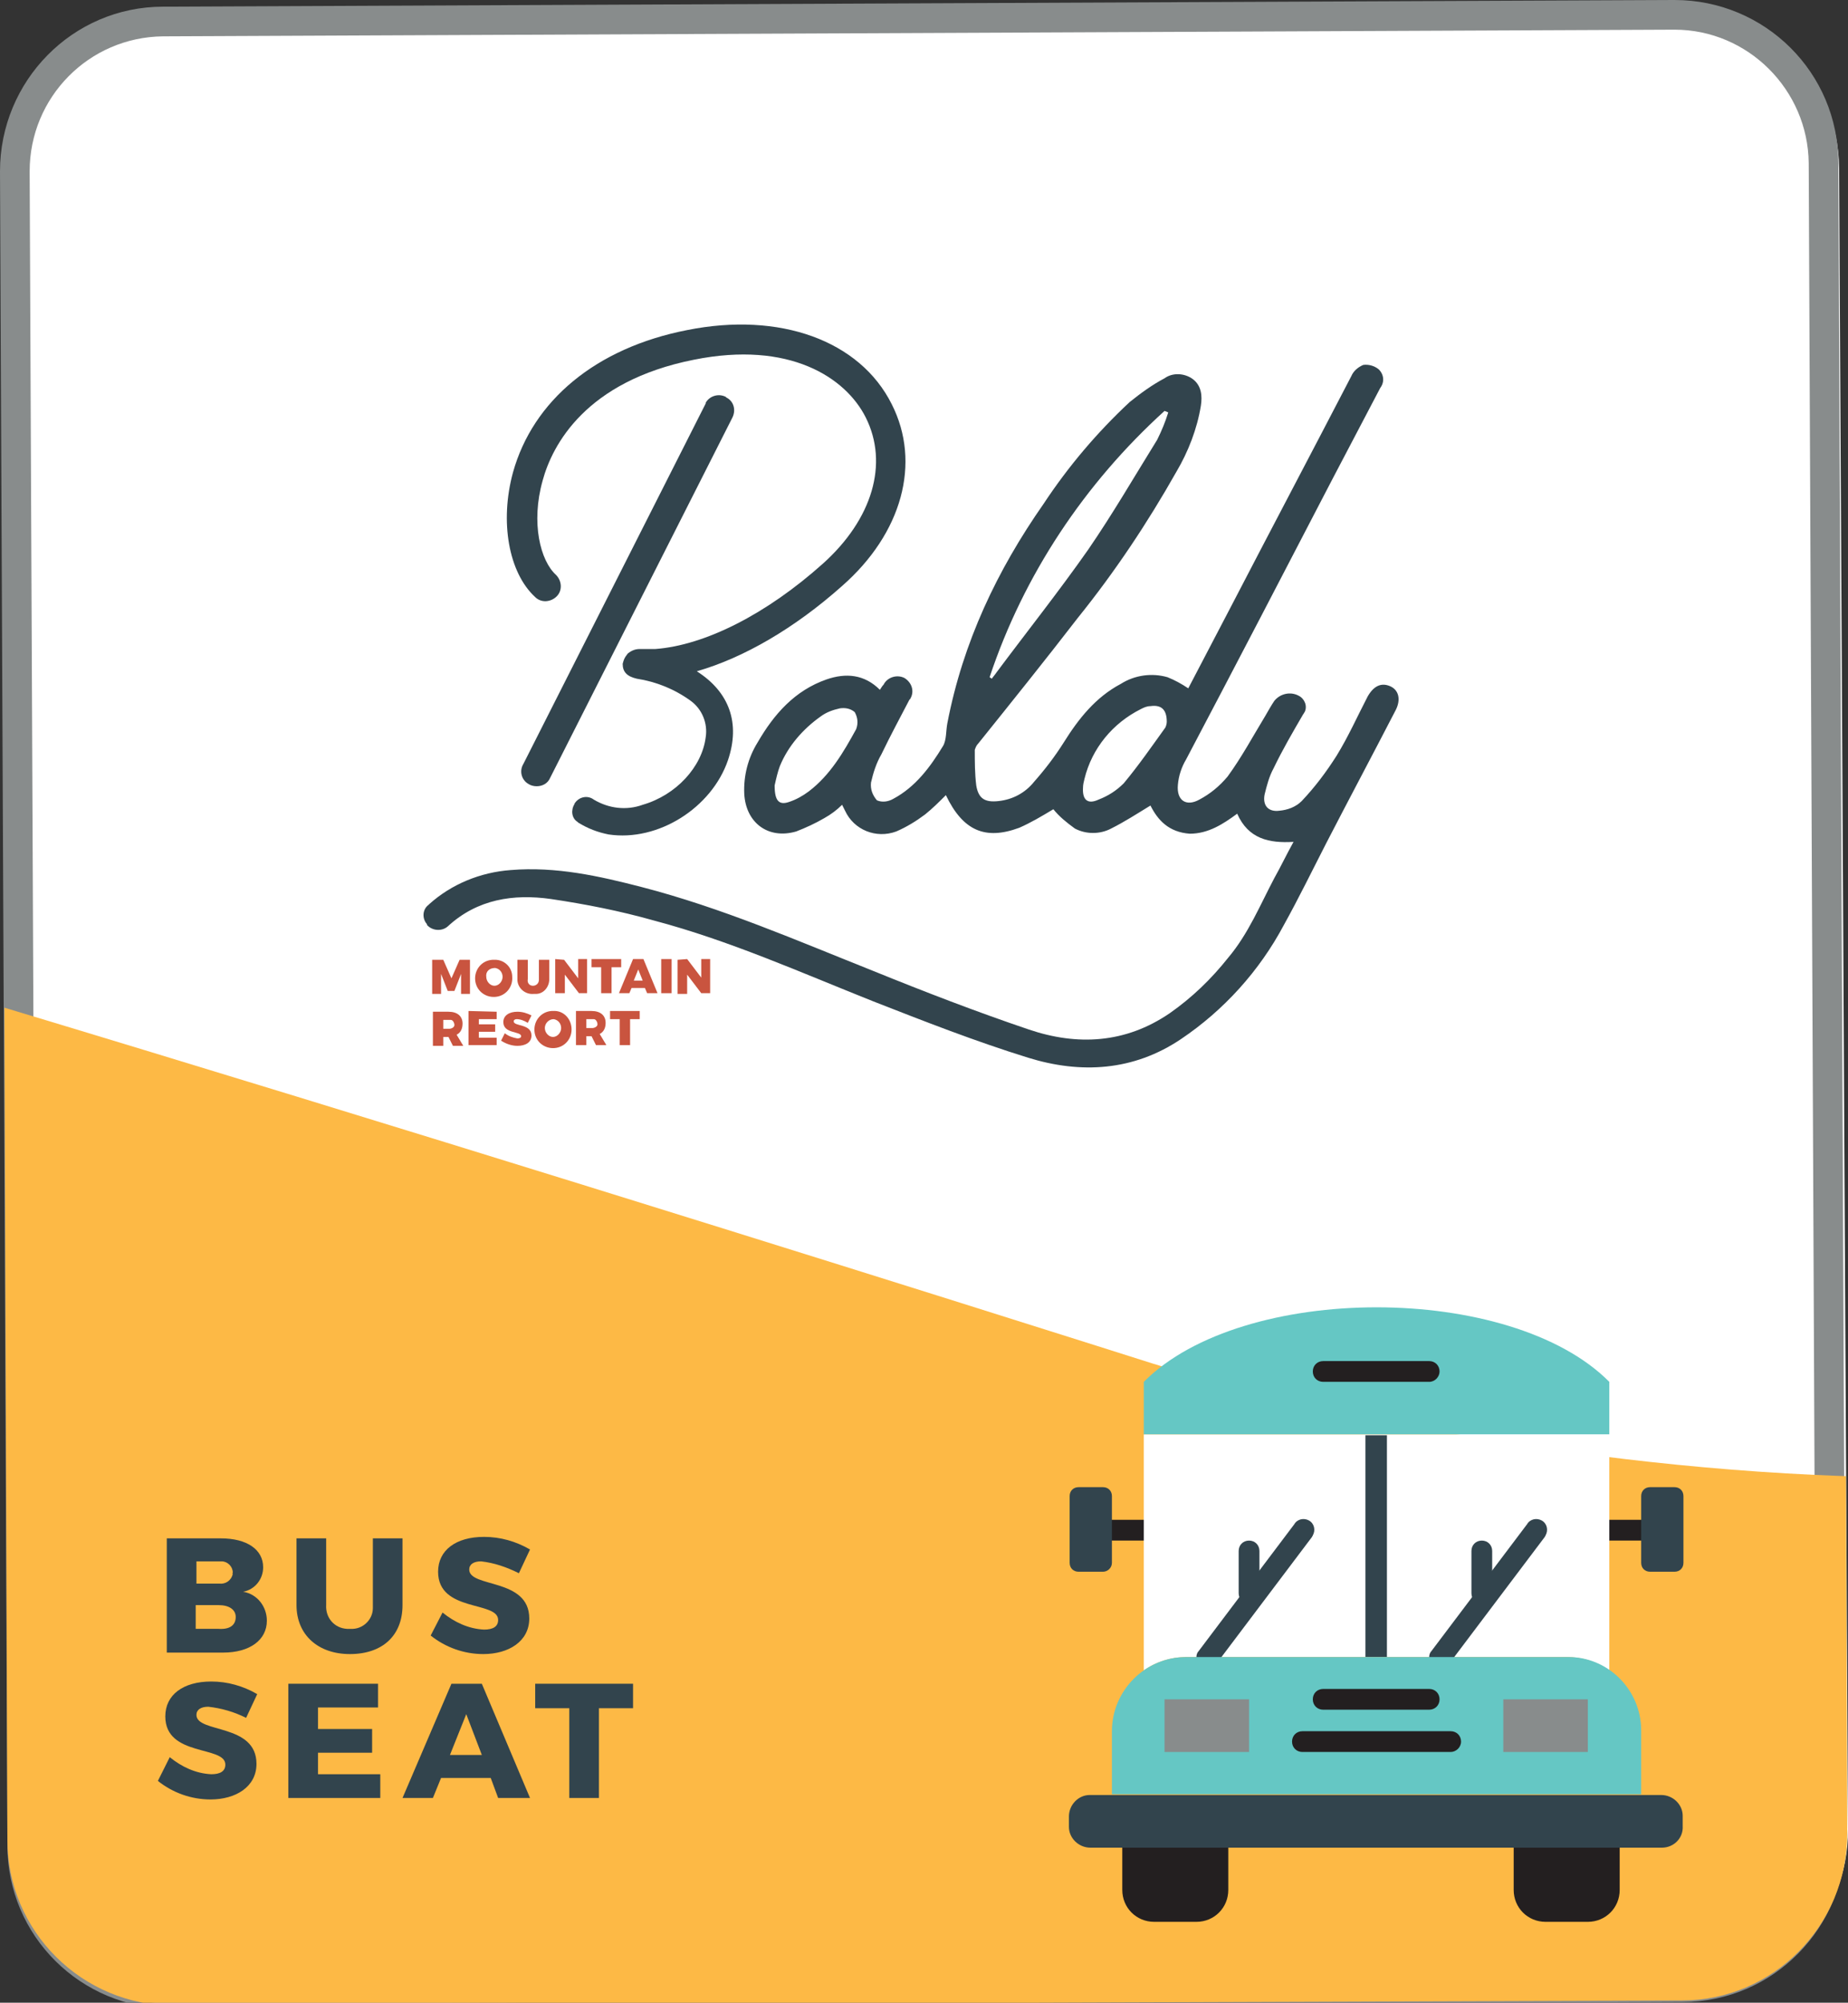
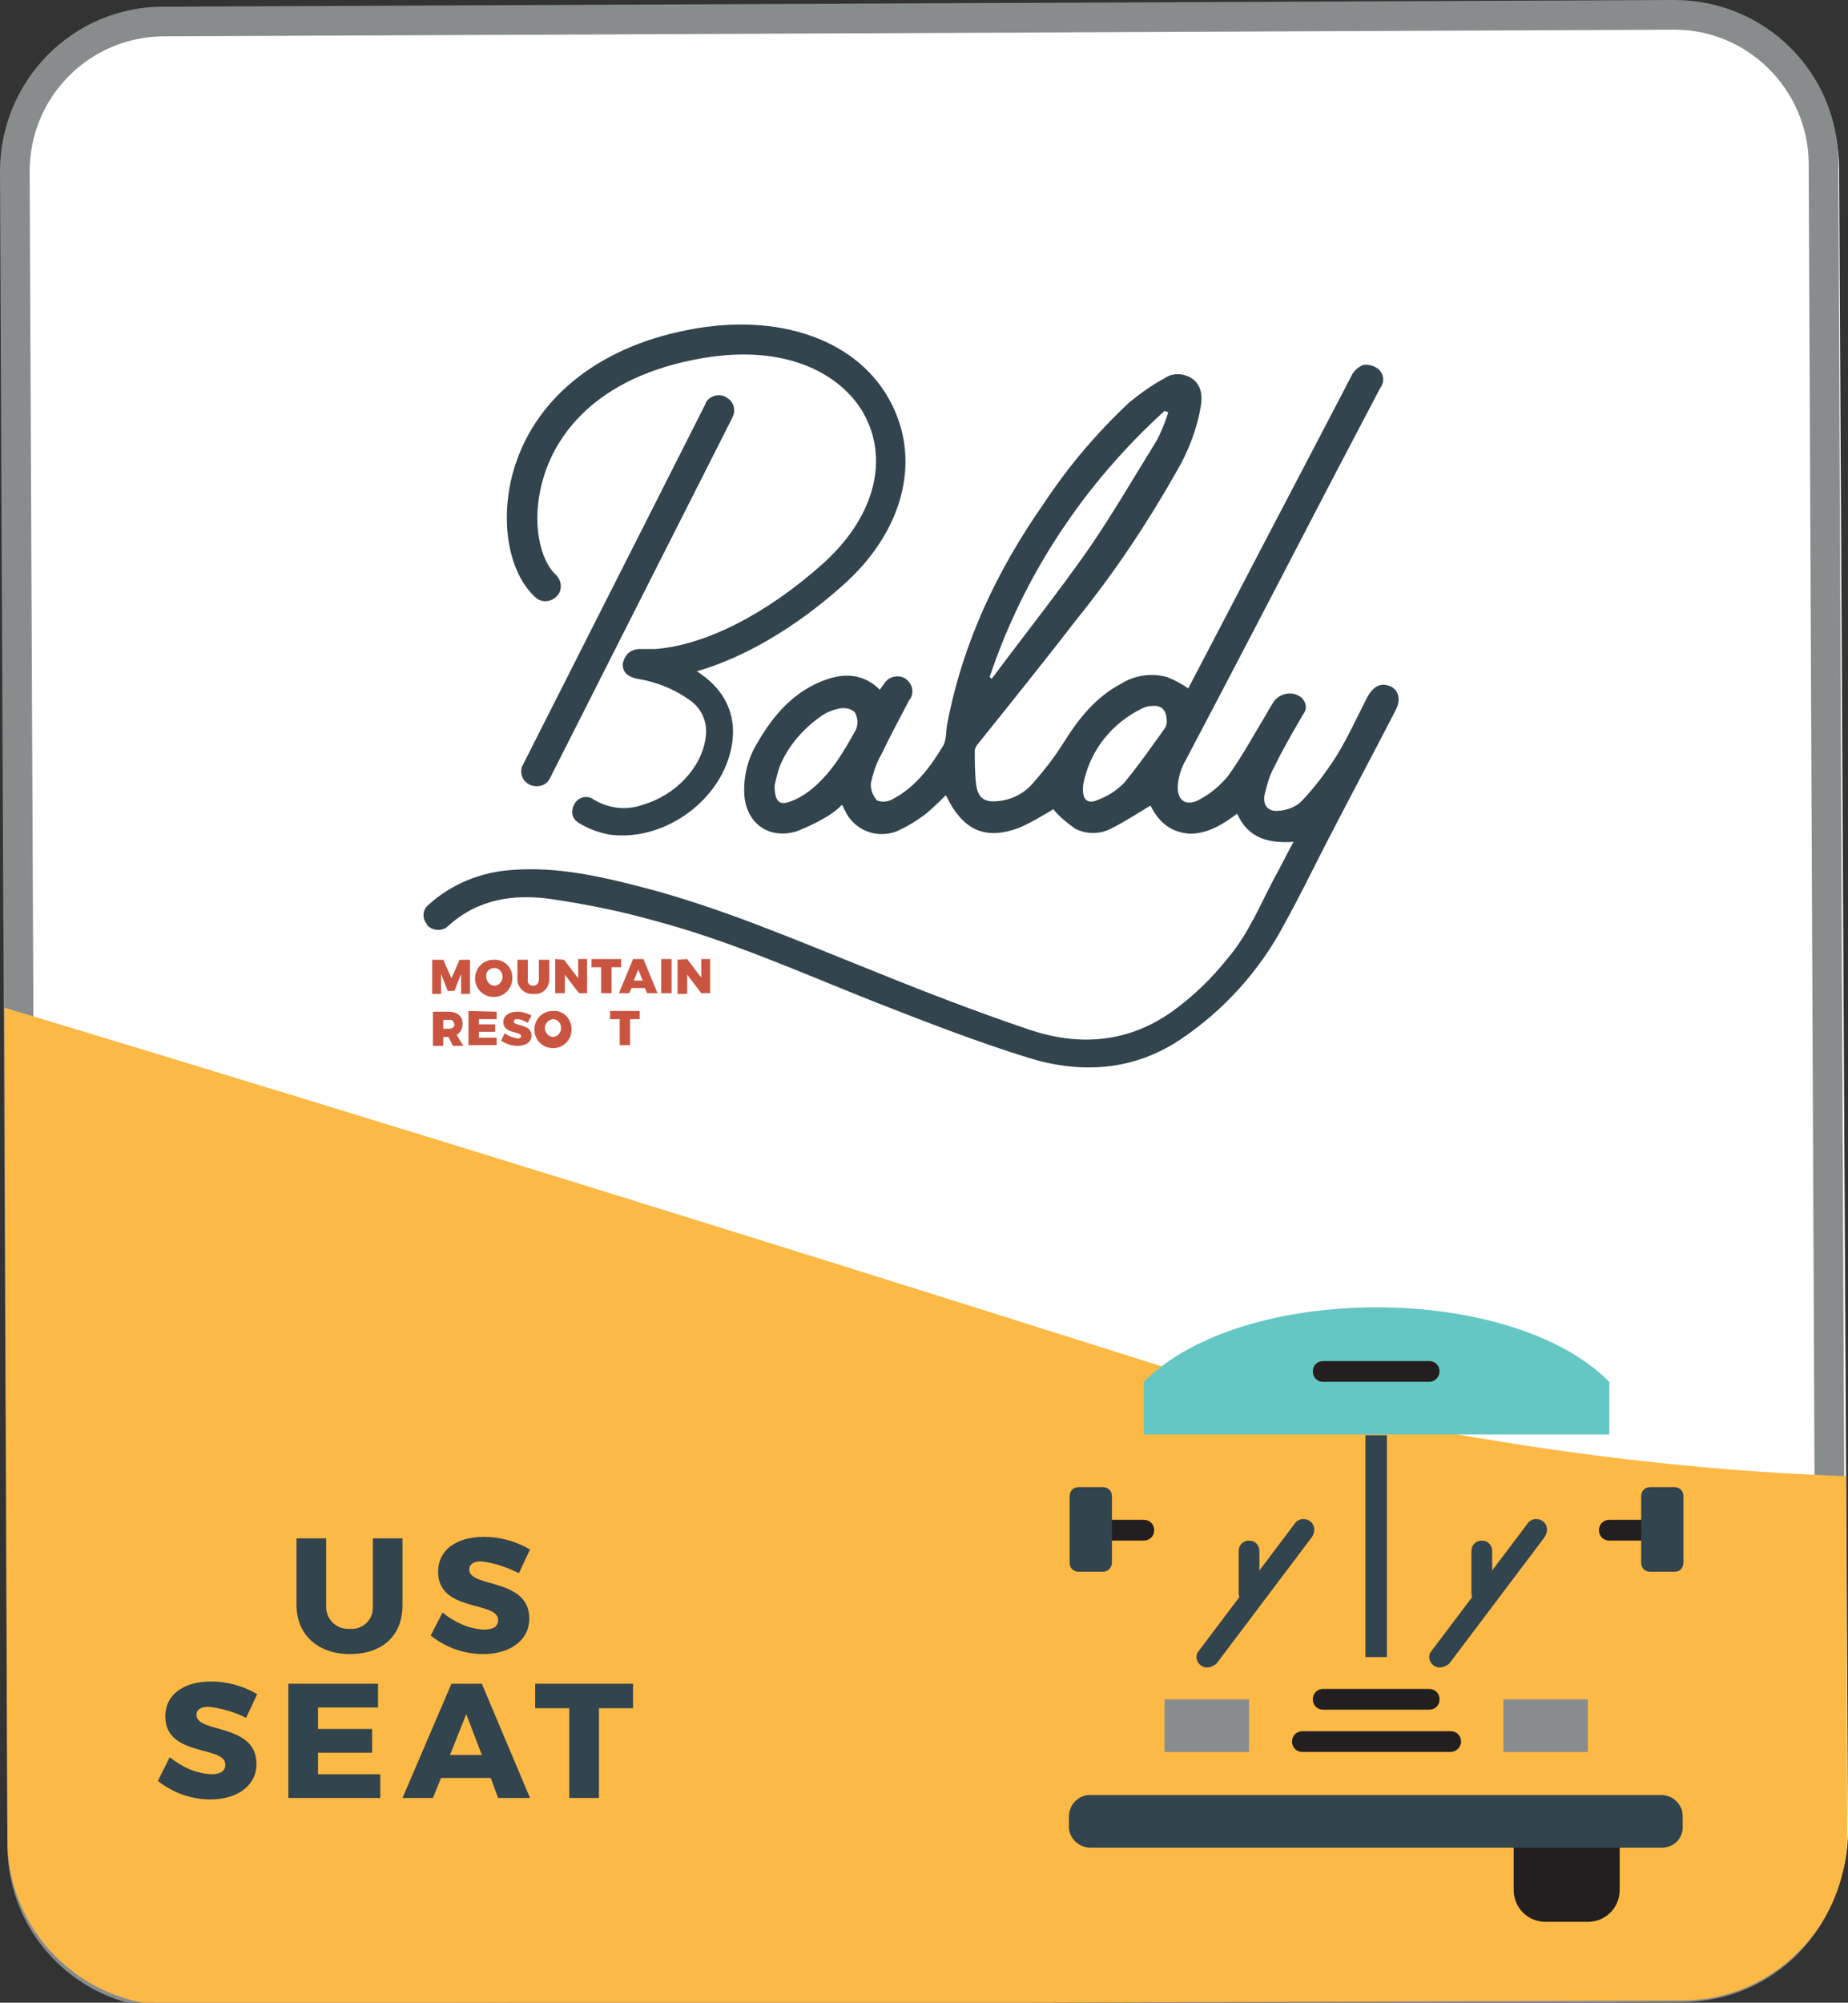
<svg xmlns="http://www.w3.org/2000/svg" xmlns:xlink="http://www.w3.org/1999/xlink" version="1.1" id="Layer_1" x="0px" y="0px" viewBox="-272.3 143.1 249.3 270" style="enable-background:new -272.3 143.1 249.3 270;" xml:space="preserve">
  <rect x="-272.3" y="143.1" width="249.3" height="270" fill="#333333" stroke="none" />
  <style type="text/css">
	.st0{fill:#FFFFFF;}
	.st1{fill:#888C8C;}
	.st2{clip-path:url(#SVGID_2_);}
	.st3{fill:#FDB945;}
	.st4{fill:#32444D;}
	.st5{fill:#C9543F;}
	.st6{fill:#65C7C4;}
	.st7{fill:#231F20;}
</style>
  <title>psses and ticket design-final-OUTLINES</title>
  <g id="blady_pass-2">
    <g id="baldy_bus-3">
      <g>
        <g>
          <path class="st0" d="M-24.2,165.8c-0.1-12.4-10.1-22.3-22.5-22.3c0,0,0,0,0,0l-203.2,1.1c-12.4,0.1-22.3,10.1-22.3,22.5      c0,0,0,0,0,0L-271,391c0.1,12.4,10.1,22.3,22.5,22.3c0,0,0,0,0,0l203.2-1.1c12.4-0.1,22.4-10.2,22.3-22.5c0,0,0,0,0,0      L-24.2,165.8z" />
          <path class="st1" d="M-46.4,147.1c9.9,0,18,8.1,18.1,18l1,225.7c0,10-8,18.1-18,18.2l-203.8,0.9h-0.1c-9.9,0-18-8.1-18.1-18      l-1-225.7c0-10,8-18.1,18-18.2L-46.4,147.1L-46.4,147.1 M-46.4,143.1h-0.1l-203.8,0.9c-12.2,0-22,10-22,22.2c0,0,0,0,0,0      l1,225.7c0,12.2,9.9,22,22.1,22h0.1l203.8-0.9c12.2,0,22-10,22-22.2c0,0,0,0,0,0l-1-225.7C-24.3,152.9-34.2,143.1-46.4,143.1      L-46.4,143.1L-46.4,143.1z" />
          <g>
            <defs>
              <path id="SVGID_1_" d="M71.1,417.6L71.1,417.6l-0.1-90c-80.3,33.5-187.9-0.7-187.9-0.7s-170.2-54.1-250.7-75.7        s-135,0.1-135,0.1l0.1,164.8" />
            </defs>
            <clipPath id="SVGID_2_">
              <use xlink:href="#SVGID_1_" style="overflow:visible;" />
            </clipPath>
            <g class="st2">
              <path class="st3" d="M-249.8,144.6l203.4-0.7c12.4,0,22.5,10,22.5,22.3l0.8,224.1c0,12.4-10,22.5-22.3,22.5l-203.4,0.7        c-12.4,0-22.5-10-22.5-22.3l-0.8-224.1C-272.2,154.7-262.2,144.7-249.8,144.6z" />
            </g>
          </g>
          <g>
            <g>
              <g>
                <path class="st4" d="M-174.4,196.6c-1-0.5-2.2-0.1-2.7,0.8c0,0,0,0,0,0.1l-24.6,48.6c-0.6,1-0.2,2.2,0.7,2.7         c0.3,0.2,0.7,0.3,1.1,0.3l0,0c0.8,0,1.5-0.4,1.8-1.1l24.6-48.6c0.5-1,0.2-2.2-0.8-2.7C-174.4,196.6-174.4,196.6-174.4,196.6z         " />
                <path class="st4" d="M-152,197.6c-4.3-8.6-15.1-12.5-27.6-10c-12.3,2.4-20.8,9.5-23.5,19.2c-1.8,6.6-0.6,13.5,3,16.8         c0.8,0.8,2.1,0.7,2.9-0.1s0.7-2.1-0.1-2.9l0,0c-2.1-1.9-3.4-7-1.8-12.7c1.3-4.8,5.8-13.4,20.4-16.3         c12.9-2.6,20.5,2.4,23.2,7.8c3.1,6.2,0.9,13.7-5.8,19.7c-7.6,6.8-15.9,11-22.6,11.5h-0.7h-0.1c-0.4,0-0.9,0-1.3,0         c-0.6,0-1.1,0.2-1.6,0.6c-0.1,0.1-0.2,0.3-0.3,0.4c-0.2,0.3-0.3,0.6-0.4,1c0,1.1,0.6,1.7,1.9,2c2.6,0.4,5.1,1.4,7.3,3         c1.5,1.1,2.3,3,2,4.9c-0.5,4-4,7.8-8.5,9.1c-2.2,0.8-4.6,0.5-6.6-0.7c-0.8-0.6-1.9-0.4-2.5,0.4c0,0-0.1,0.1-0.1,0.2         c-0.5,0.8-0.4,1.9,0.4,2.4c0,0,0.1,0.1,0.1,0.1c1.3,0.8,2.6,1.3,4.1,1.6c6.7,1,13.9-3.6,16.1-10c1.7-5,0.2-9.2-4.2-12         c6.3-1.8,13.2-5.8,19.6-11.5C-150.6,215-148,205.5-152,197.6z" />
              </g>
              <path class="st4" d="M-117.1,251.7c-1.8,1.1-3.5,2.2-5.3,3.1c-1.5,0.8-3.4,0.8-4.9,0c-1.1-0.8-2.1-1.6-2.9-2.6        c-1.5,0.9-3,1.8-4.6,2.5c-4.6,1.7-7.6,0.4-9.9-4.4c-0.9,0.9-1.8,1.8-2.8,2.6c-1.2,0.9-2.5,1.7-3.9,2.3c-2.7,1-5.7-0.2-6.9-2.8        l-0.4-0.8c-0.7,0.7-1.5,1.3-2.4,1.8c-1.2,0.7-2.5,1.3-3.8,1.8c-3.8,1.1-6.8-1.2-7-5.1c-0.1-2.4,0.5-4.8,1.8-6.9        c2.2-3.8,5-7,9.3-8.5c2.6-0.9,5.1-0.7,7.2,1.4c0.2-0.3,0.3-0.5,0.5-0.7c0.5-1,1.8-1.4,2.8-0.9c0,0,0,0,0,0        c1,0.6,1.4,1.8,0.8,2.8c0,0,0,0.1-0.1,0.1c-1.3,2.5-2.6,4.9-3.8,7.4c-0.7,1.2-1.1,2.5-1.4,3.8c-0.1,0.9,0.2,1.7,0.8,2.4        c0.7,0.3,1.5,0.2,2.2-0.2c3-1.6,5-4.3,6.7-7.1c0.5-0.8,0.4-2.1,0.6-3.1c2.1-10.9,6.7-20.6,13-29.6c3.3-5,7.2-9.6,11.6-13.7        c1.5-1.2,3-2.3,4.7-3.2c1.1-0.8,2.7-0.7,3.8,0.1c1.2,0.9,1.3,2.3,1.1,3.6c-0.5,3.1-1.7,6.2-3.3,8.9        c-3.9,6.9-8.3,13.5-13.3,19.7c-4.4,5.7-8.9,11.3-13.4,16.9c-0.3,0.3-0.4,0.6-0.5,0.9c0,1.6,0,3.2,0.2,4.8        c0.3,1.8,1.2,2.3,3,2.1c1.9-0.2,3.6-1.1,4.8-2.6c1.5-1.7,2.8-3.4,4-5.3c2-3.2,4.3-6.1,7.7-7.9c1.9-1.2,4.2-1.5,6.3-0.9        c1,0.4,1.9,0.9,2.8,1.5l5.7-10.9c5.4-10.4,10.9-20.8,16.3-31.2c0.3-0.7,0.9-1.2,1.6-1.5c0.7-0.1,1.5,0.1,2.1,0.6        c0.7,0.7,0.8,1.7,0.2,2.5c-2.1,4-4.2,8-6.3,12c-6.6,12.7-13.2,25.4-19.9,38.1c-0.6,1-1,2.2-1.1,3.4c-0.2,2.1,1.1,3,2.9,2        c1.5-0.8,2.7-1.8,3.8-3.1c1.9-2.6,3.4-5.4,5.1-8.2c0.4-0.7,0.8-1.4,1.2-2c0.8-1,2.2-1.3,3.3-0.7c0.8,0.4,1.2,1.4,0.8,2.2        c-0.1,0.1-0.1,0.2-0.2,0.3c-1.4,2.4-2.8,4.8-4,7.3c-0.6,1.1-0.9,2.3-1.2,3.5c-0.3,1.5,0.5,2.4,2,2.2c1.1-0.1,2.2-0.5,3-1.3        c1.8-1.9,3.3-3.9,4.7-6.1c1.6-2.6,2.8-5.3,4.2-8c0.8-1.4,1.8-1.9,3-1.4s1.5,1.8,0.8,3.2c-3.1,6-6.3,12-9.4,18        c-1.9,3.7-3.7,7.4-5.7,11c-3.3,6.2-8.1,11.5-13.9,15.4c-6.4,4.3-13.5,4.7-20.6,2.5s-14-4.9-20.9-7.6        c-9.8-3.9-19.4-8.2-29.6-10.9c-4.6-1.3-9.2-2.2-13.9-2.9c-5-0.7-9.9,0-13.9,3.7c-0.8,0.7-2.1,0.6-2.8-0.2c0,0,0,0,0-0.1        c-0.7-0.8-0.6-2,0.2-2.6c0,0,0.1-0.1,0.1-0.1c3-2.7,6.9-4.3,11-4.6c6.1-0.5,11.9,0.8,17.7,2.3c10.8,2.8,20.9,7.2,31.2,11.3        c6.9,2.8,13.9,5.5,21,7.9c6.5,2.2,13,1.9,19-2.2c3-2.1,5.6-4.6,7.9-7.5c2.7-3.2,4.3-7.1,6.2-10.7c0.9-1.6,1.6-3.1,2.6-4.9        c-3.3,0.2-6.1-0.4-7.6-3.8c-1.9,1.4-3.9,2.7-6.4,2.7C-114.6,255.3-116.1,253.7-117.1,251.7z M-138.8,234.4l0.3,0.2        c0.2-0.3,0.4-0.5,0.6-0.8c4.1-5.5,8.4-10.9,12.4-16.6c3.3-4.8,6.2-9.8,9.3-14.8c0.6-1.2,1.1-2.4,1.5-3.7l-0.5-0.2        C-126,208.3-134.2,220.6-138.8,234.4L-138.8,234.4z M-114.9,240.4c0-1.7-0.8-2.3-2.2-2.1c-0.5,0-0.9,0.2-1.3,0.4        c-3.8,1.9-6.6,5.3-7.6,9.4c-0.1,0.4-0.2,0.8-0.2,1.2c-0.1,1.6,0.6,2.3,2.1,1.6c1.3-0.5,2.4-1.2,3.4-2.2c2-2.4,3.8-5,5.6-7.5        C-115,241-114.9,240.7-114.9,240.4L-114.9,240.4z M-167.8,249c0,2.1,0.6,2.7,2,2.2c0.9-0.3,1.8-0.8,2.6-1.4        c2.9-2.2,4.7-5.3,6.4-8.4c0.3-0.8,0.2-1.6-0.2-2.3c-0.6-0.5-1.3-0.6-2-0.5c-0.9,0.2-1.8,0.5-2.6,1.1c-2.4,1.7-4.4,4-5.5,6.7        C-167.4,247.2-167.6,248.1-167.8,249z" />
            </g>
            <g>
              <path class="st5" d="M-212.5,272.5l1.1,2.5l1.1-2.5h1.4v4.6h-1.2v-2.7l-0.9,2.3h-0.9l-0.9-2.3v2.7h-1.2v-4.6H-212.5        L-212.5,272.5z" />
              <path class="st5" d="M-203.2,274.8c0.1,1.4-0.9,2.6-2.3,2.7s-2.6-0.9-2.7-2.3c-0.1-1.4,0.9-2.6,2.3-2.7c0.1,0,0.1,0,0.2,0        C-204.4,272.4-203.2,273.4-203.2,274.8C-203.2,274.7-203.2,274.7-203.2,274.8z M-206.7,274.8c0,0.6,0.5,1.2,1.1,1.2        c0,0,0,0,0,0c0.6,0,1.1-0.6,1.1-1.2c0,0,0,0,0,0c0-0.6-0.4-1.1-1-1.2c0,0,0,0,0,0C-206.3,273.6-206.8,274.1-206.7,274.8        C-206.8,274.8-206.8,274.8-206.7,274.8L-206.7,274.8z" />
              <path class="st5" d="M-200.4,276c0.4,0,0.8-0.3,0.8-0.8c0,0,0-0.1,0-0.1v-2.6h1.4v2.6c0,1.1-0.8,2-1.8,2c-0.1,0-0.2,0-0.3,0        c-1.1,0.1-2.1-0.7-2.2-1.8c0-0.1,0-0.1,0-0.2v-2.6h1.4v2.6C-201.2,275.6-200.9,276-200.4,276C-200.4,276-200.4,276-200.4,276z        " />
              <path class="st5" d="M-196.2,272.5l1.9,2.5v-2.6h1.2v4.6h-1.1l-1.9-2.5v2.5h-1.3v-4.6L-196.2,272.5L-196.2,272.5z" />
              <path class="st5" d="M-188.5,272.4v1.1h-1.3v3.5h-1.4v-3.5h-1.3v-1.1L-188.5,272.4L-188.5,272.4z" />
              <path class="st5" d="M-185.3,276.3h-1.8l-0.3,0.7h-1.4l1.9-4.6h1.4l1.9,4.6h-1.4L-185.3,276.3z M-185.6,275.3l-0.6-1.5        l-0.6,1.5L-185.6,275.3L-185.6,275.3z" />
              <path class="st5" d="M-181.7,272.4v4.6h-1.4v-4.6H-181.7z" />
              <path class="st5" d="M-179.6,272.4l1.9,2.5v-2.5h1.2v4.6h-1.2l-1.9-2.5v2.6h-1.3v-4.6L-179.6,272.4L-179.6,272.4z" />
              <path class="st5" d="M-211.2,284.1l-0.6-1.2h-0.7v1.2h-1.4v-4.6h2.1c1.2,0,1.9,0.6,1.9,1.6c0,0.6-0.2,1.2-0.8,1.5l0.9,1.5        H-211.2L-211.2,284.1z M-212.5,281.8h0.8c0.3,0,0.7-0.2,0.7-0.5s-0.2-0.7-0.5-0.7c-0.1,0-0.1,0-0.2,0h-0.8V281.8z" />
              <path class="st5" d="M-205.3,279.5v1h-2.4v0.7h2.2v1h-2.2v0.8h2.4v1h-3.8v-4.6L-205.3,279.5L-205.3,279.5z" />
              <path class="st5" d="M-202.6,280.5c-0.2,0-0.4,0.1-0.4,0.3c0,0.7,2.4,0.3,2.4,1.9c0,1-0.9,1.4-1.9,1.4c-0.8,0-1.6-0.3-2.2-0.7        l0.5-1c0.5,0.4,1.1,0.6,1.7,0.7c0.3,0,0.5-0.1,0.5-0.3c0-0.7-2.4-0.3-2.4-1.9c0-0.9,0.8-1.4,1.9-1.4c0.7,0,1.3,0.2,1.9,0.5        l-0.5,1C-201.6,280.7-202.1,280.5-202.6,280.5z" />
              <path class="st5" d="M-195.2,281.7c0.1,1.4-0.9,2.6-2.3,2.7c-1.4,0.1-2.6-0.9-2.7-2.3s0.9-2.6,2.3-2.7c0.1,0,0.1,0,0.2,0        C-196.4,279.3-195.3,280.3-195.2,281.7C-195.2,281.7-195.2,281.7-195.2,281.7z M-198.8,281.7c0,0.6,0.5,1.2,1.1,1.2        c0,0,0,0,0,0c0.6,0,1.1-0.6,1.1-1.2c0,0,0,0,0,0c0-0.6-0.4-1.1-1-1.2c0,0,0,0,0,0C-198.3,280.5-198.8,281.1-198.8,281.7        C-198.8,281.7-198.8,281.7-198.8,281.7L-198.8,281.7z" />
-               <path class="st5" d="M-191.9,284l-0.6-1.2h-0.7v1.2h-1.4v-4.6h2.1c1.2,0,1.9,0.6,1.9,1.6c0,0.6-0.2,1.2-0.8,1.5l0.9,1.5        H-191.9L-191.9,284z M-193.2,281.7h0.8c0.3,0,0.7-0.2,0.7-0.5s-0.2-0.7-0.5-0.7c-0.1,0-0.1,0-0.2,0h-0.8V281.7z" />
              <path class="st5" d="M-186,279.4v1.1h-1.3v3.5h-1.4v-3.5h-1.3v-1.1L-186,279.4L-186,279.4z" />
            </g>
          </g>
        </g>
        <g>
          <path class="st4" d="M-48.1,392.2h-77.1c-1.6,0-2.9-1.3-2.9-2.8c0,0,0,0,0,0v-1.4c0-1.6,1.3-2.9,2.8-2.9c0,0,0,0,0,0h77.1      c1.6,0,2.9,1.3,2.9,2.8c0,0,0,0,0,0v1.4C-45.2,390.9-46.5,392.2-48.1,392.2C-48.1,392.2-48.1,392.2-48.1,392.2" />
          <path class="st6" d="M-118,329.4v7.1h62.8v-7.1C-68.5,316-104.7,316-118,329.4" />
          <path class="st7" d="M-118,350.8h-4.3c-0.8,0-1.4-0.6-1.4-1.4s0.6-1.4,1.4-1.4h4.3c0.8,0,1.4,0.6,1.4,1.4      S-117.2,350.8-118,350.8" />
          <path class="st4" d="M-123.5,355h-3.3c-0.7,0-1.2-0.5-1.2-1.2l0,0v-9c0-0.7,0.5-1.2,1.2-1.2l0,0h3.3c0.7,0,1.2,0.5,1.2,1.2l0,0      v9C-122.3,354.5-122.9,355-123.5,355L-123.5,355" />
          <path class="st7" d="M-50.9,350.8h-4.3c-0.8,0-1.4-0.6-1.4-1.4s0.6-1.4,1.4-1.4h4.3c0.8,0,1.4,0.6,1.4,1.4      S-50.2,350.8-50.9,350.8" />
          <path class="st4" d="M-49.7,355h3.3c0.7,0,1.2-0.5,1.2-1.2l0,0v-9c0-0.7-0.5-1.2-1.2-1.2l0,0h-3.3c-0.7,0-1.2,0.5-1.2,1.2l0,0v9      C-50.9,354.5-50.4,355-49.7,355L-49.7,355" />
          <g>
-             <path class="st7" d="M-110.9,402.2h-5.7c-2.4,0-4.3-1.9-4.3-4.3v-5.7h14.3v5.7C-106.6,400.3-108.5,402.2-110.9,402.2" />
            <path class="st7" d="M-58.1,402.2h-5.7c-2.4,0-4.3-1.9-4.3-4.3v-5.7h14.3v5.7C-53.8,400.3-55.7,402.2-58.1,402.2" />
          </g>
          <path class="st7" d="M-79.5,329.4h-14.3c-0.8,0-1.4-0.6-1.4-1.4c0-0.8,0.6-1.4,1.4-1.4h14.3c0.8,0,1.4,0.6,1.4,1.4      C-78.1,328.7-78.7,329.4-79.5,329.4" />
-           <path class="st0" d="M-112.3,366.5h51.4c2,0,4,0.6,5.7,1.8v-31.8H-118v31.8C-116.3,367.1-114.3,366.5-112.3,366.5" />
          <g>
            <path class="st4" d="M-88.1,366.5h2.9v-29.9h-2.9V366.5z" />
            <path class="st4" d="M-109.5,367.9c-0.8,0-1.4-0.7-1.4-1.4c0-0.3,0.1-0.6,0.3-0.8l12.9-17.1c0.4-0.7,1.3-0.9,2-0.5       c0.7,0.4,0.9,1.3,0.5,2c0,0.1-0.1,0.1-0.1,0.2l-12.9,17.1C-108.6,367.7-109,367.9-109.5,367.9" />
            <path class="st4" d="M-103.8,359.3c-0.8,0-1.4-0.6-1.4-1.4v-5.7c0-0.8,0.6-1.4,1.4-1.4c0.8,0,1.4,0.6,1.4,1.4v5.7       C-102.3,358.7-103,359.3-103.8,359.3" />
            <path class="st4" d="M-78.1,367.9c-0.8,0-1.4-0.7-1.4-1.4c0-0.3,0.1-0.6,0.3-0.8l12.9-17.1c0.4-0.7,1.3-0.9,2-0.5       c0.7,0.4,0.9,1.3,0.5,2c0,0.1-0.1,0.1-0.1,0.2l-12.9,17.1C-77.2,367.7-77.6,367.9-78.1,367.9" />
            <path class="st4" d="M-72.4,359.3c-0.8,0-1.4-0.6-1.4-1.4v-5.7c0-0.8,0.6-1.4,1.4-1.4c0.8,0,1.4,0.6,1.4,1.4v5.7       C-70.9,358.7-71.6,359.3-72.4,359.3" />
          </g>
-           <path class="st6" d="M-60.9,366.5h-51.4c-5.5,0-10,4.5-10,10v8.5h71.4v-8.6C-50.9,370.9-55.4,366.4-60.9,366.5" />
          <g>
            <path class="st1" d="M-115.2,379.3h11.4v-7.1h-11.4V379.3z" />
            <path class="st1" d="M-69.5,379.3h11.4v-7.1h-11.4V379.3z" />
            <path class="st7" d="M-76.6,379.3h-20c-0.8,0-1.4-0.6-1.4-1.4s0.6-1.4,1.4-1.4h20c0.8,0,1.4,0.6,1.4,1.4       S-75.9,379.3-76.6,379.3" />
            <path class="st7" d="M-79.5,373.6h-14.3c-0.8,0-1.4-0.6-1.4-1.4c0-0.8,0.6-1.4,1.4-1.4h14.3c0.8,0,1.4,0.6,1.4,1.4       C-78.1,373-78.7,373.6-79.5,373.6" />
          </g>
        </g>
        <g>
-           <path class="st4" d="M-236.8,354.4c0,1.6-1.1,3-2.7,3.3c1.9,0.3,3.2,2,3.2,3.9c0,2.6-2.3,4.3-5.9,4.3h-7.6v-15.4h7.3      C-239,350.5-236.8,352-236.8,354.4z M-240.9,355.1c0-0.8-0.7-1.5-1.5-1.5c-0.1,0-0.2,0-0.3,0h-3.1v3h3.1      c0.8,0.1,1.6-0.4,1.8-1.3C-241,355.3-240.9,355.2-240.9,355.1L-240.9,355.1z M-240.5,361.1c0-1-0.9-1.6-2.3-1.6h-3.1v3.2h3.1      C-241.3,362.8-240.5,362.2-240.5,361.1L-240.5,361.1z" />
          <path class="st4" d="M-225,362.7c1.6,0.1,3-1.2,3-2.8c0-0.1,0-0.3,0-0.4v-9h4v9c0,4.1-2.7,6.6-7.1,6.6c-4.3,0-7.2-2.6-7.2-6.6      v-9h4v9c-0.1,1.7,1.1,3.1,2.8,3.2C-225.3,362.7-225.1,362.7-225,362.7z" />
          <path class="st4" d="M-207.4,353.6c-1,0-1.6,0.4-1.6,1.1c0,2.5,8.1,1.1,8.1,6.6c0,3.1-2.8,4.8-6.2,4.8c-2.6,0-5.1-0.9-7.1-2.5      l1.6-3.1c1.6,1.3,3.5,2.2,5.6,2.3c1.2,0,1.9-0.4,1.9-1.3c0-2.6-8.1-1-8.1-6.5c0-2.9,2.4-4.7,6.2-4.7c2.2,0,4.3,0.6,6.2,1.7      l-1.5,3.2C-203.9,354.4-205.6,353.8-207.4,353.6z" />
          <path class="st4" d="M-244.2,373.2c-1,0-1.6,0.4-1.6,1.1c0,2.5,8.1,1.1,8.1,6.6c0,3.1-2.8,4.8-6.2,4.8c-2.6,0-5.1-0.9-7.1-2.5      l1.6-3.2c1.6,1.3,3.5,2.2,5.6,2.3c1.2,0,1.9-0.4,1.9-1.3c0-2.6-8.1-1-8.1-6.5c0-2.9,2.4-4.7,6.2-4.7c2.2,0,4.3,0.6,6.2,1.7      l-1.5,3.2C-240.7,373.9-242.4,373.4-244.2,373.2z" />
          <path class="st4" d="M-221.3,370.1v3.2h-8.1v2.9h7.3v3.2h-7.3v2.9h8.4v3.2h-12.4v-15.4H-221.3z" />
          <path class="st4" d="M-206.1,382.8h-6.7l-1.1,2.7h-4.1l6.6-15.4h4.1l6.5,15.4h-4.3L-206.1,382.8z M-207.3,379.7l-2.1-5.5      l-2.2,5.5C-211.6,379.7-207.3,379.7-207.3,379.7z" />
          <path class="st4" d="M-186.9,370.1v3.3h-4.6v12.1h-4v-12.1h-4.6v-3.3H-186.9L-186.9,370.1z" />
        </g>
      </g>
    </g>
  </g>
</svg>